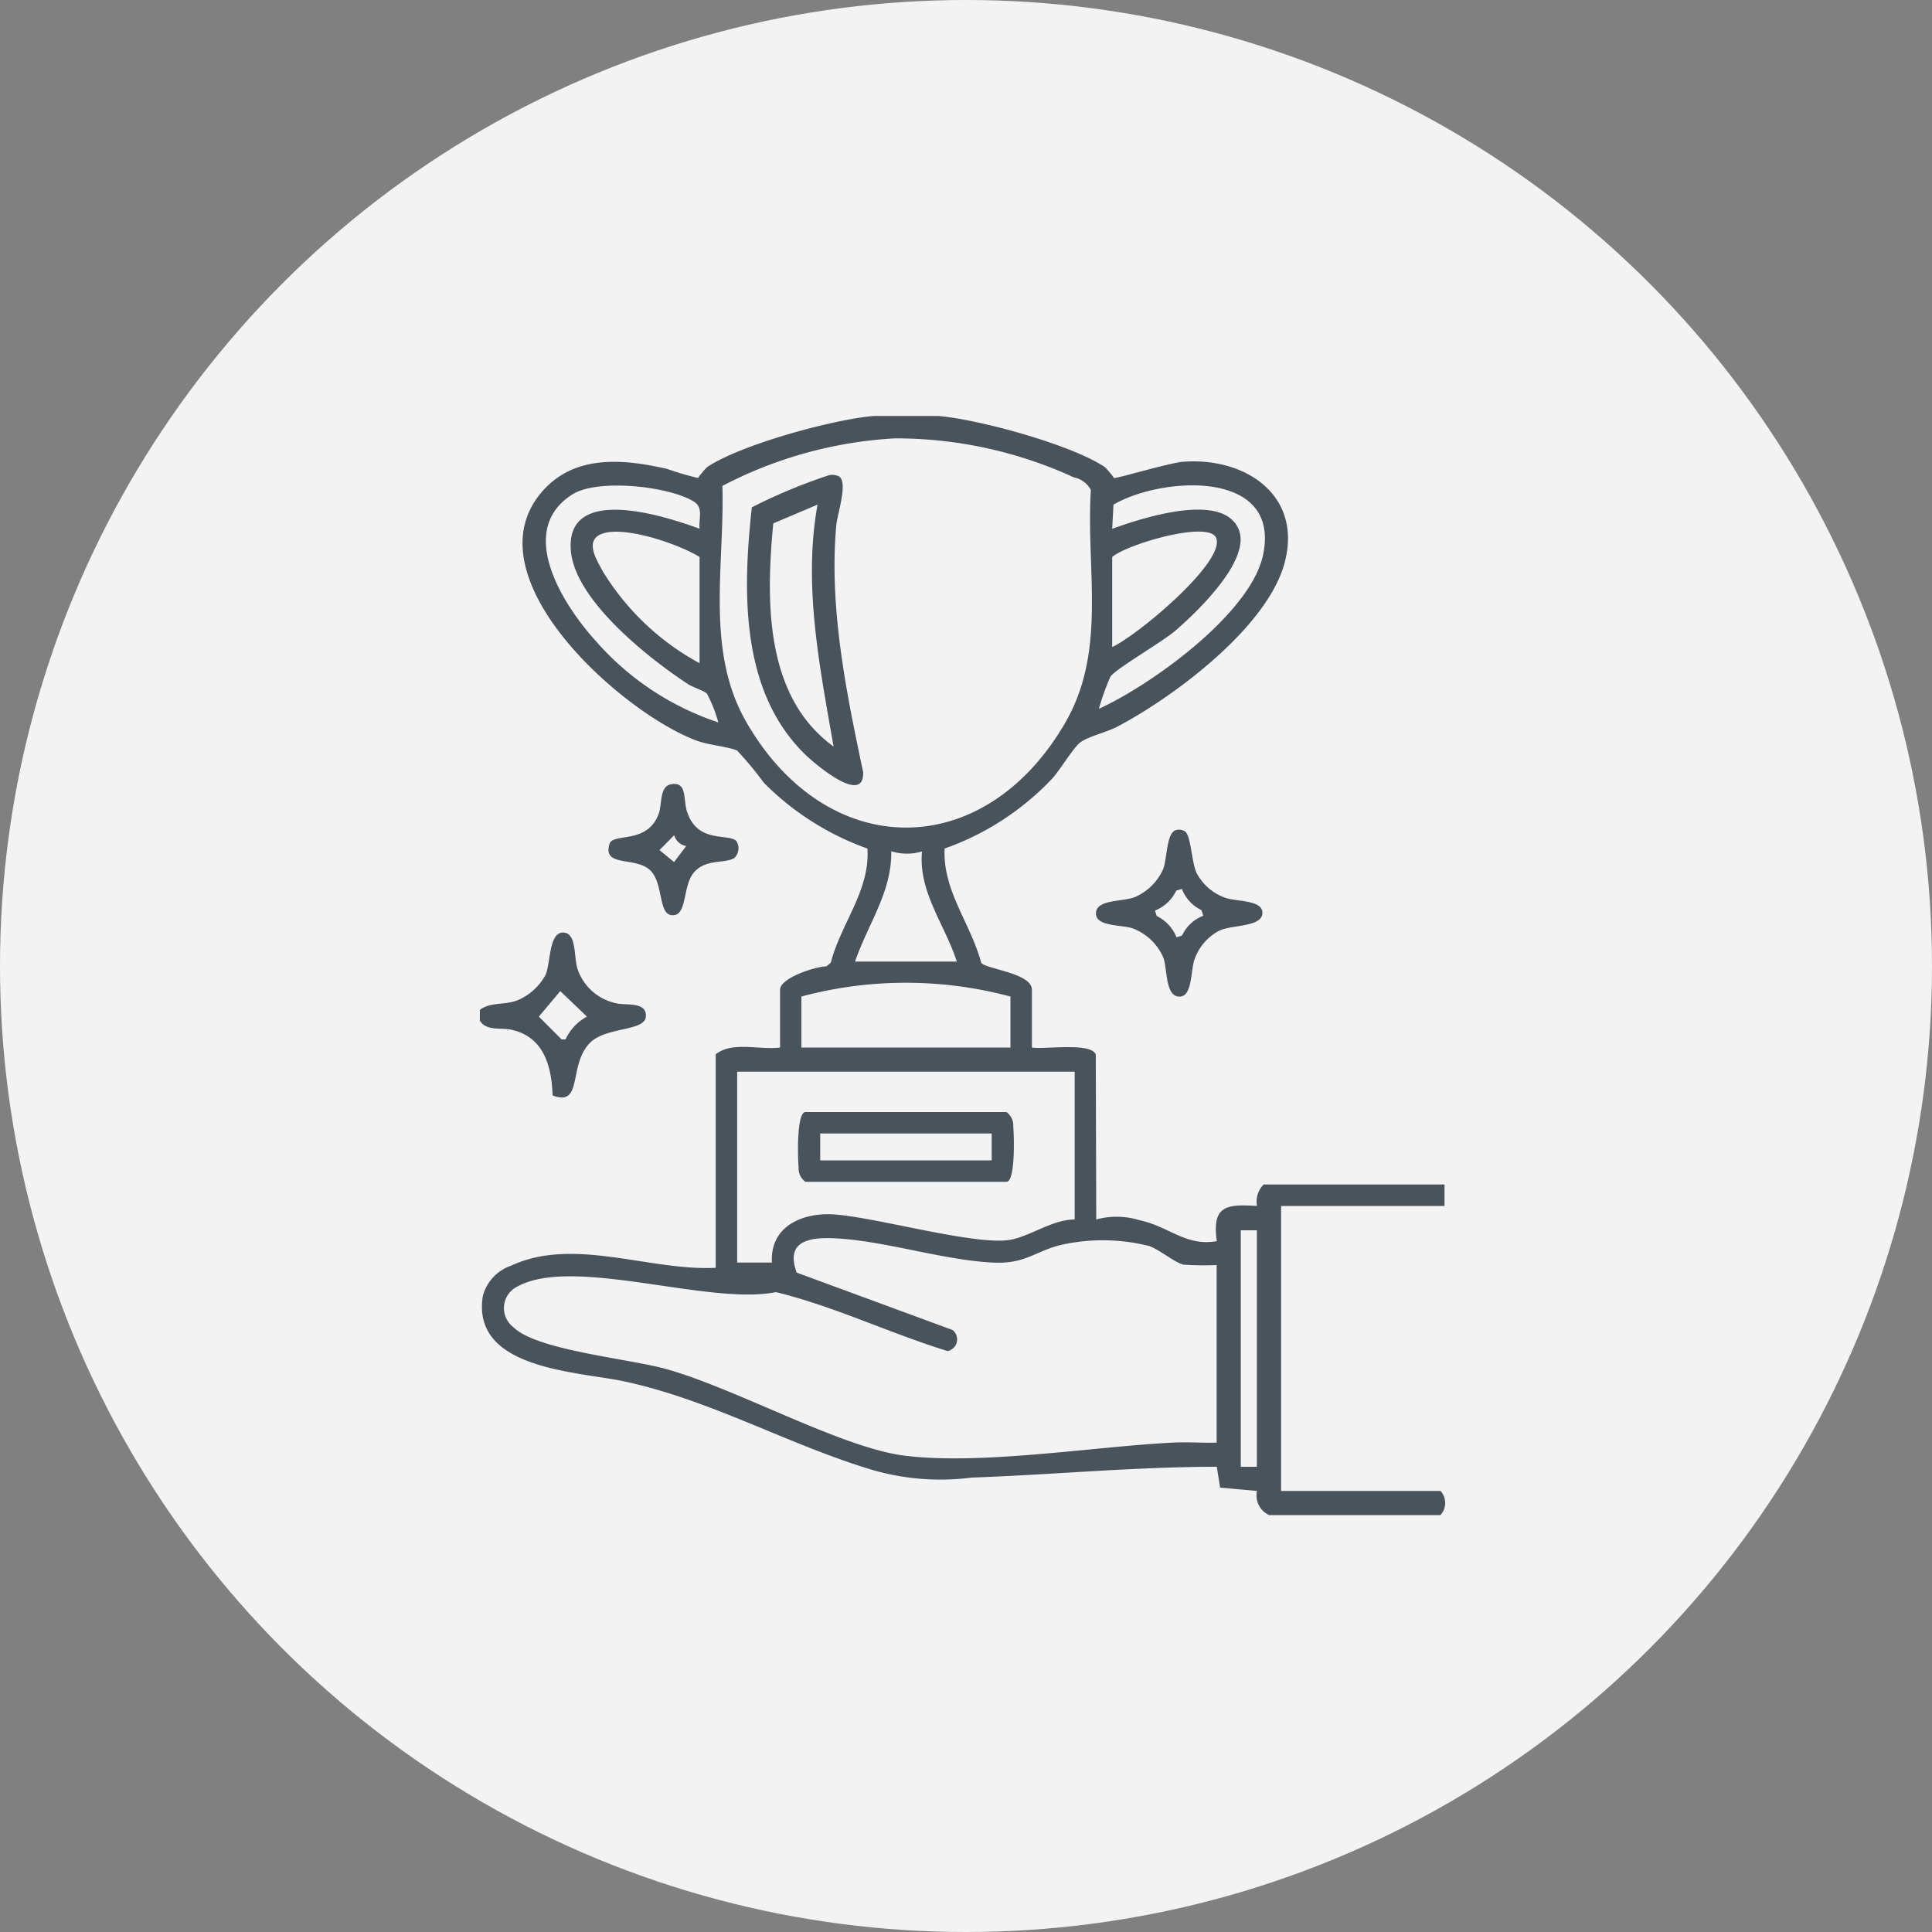
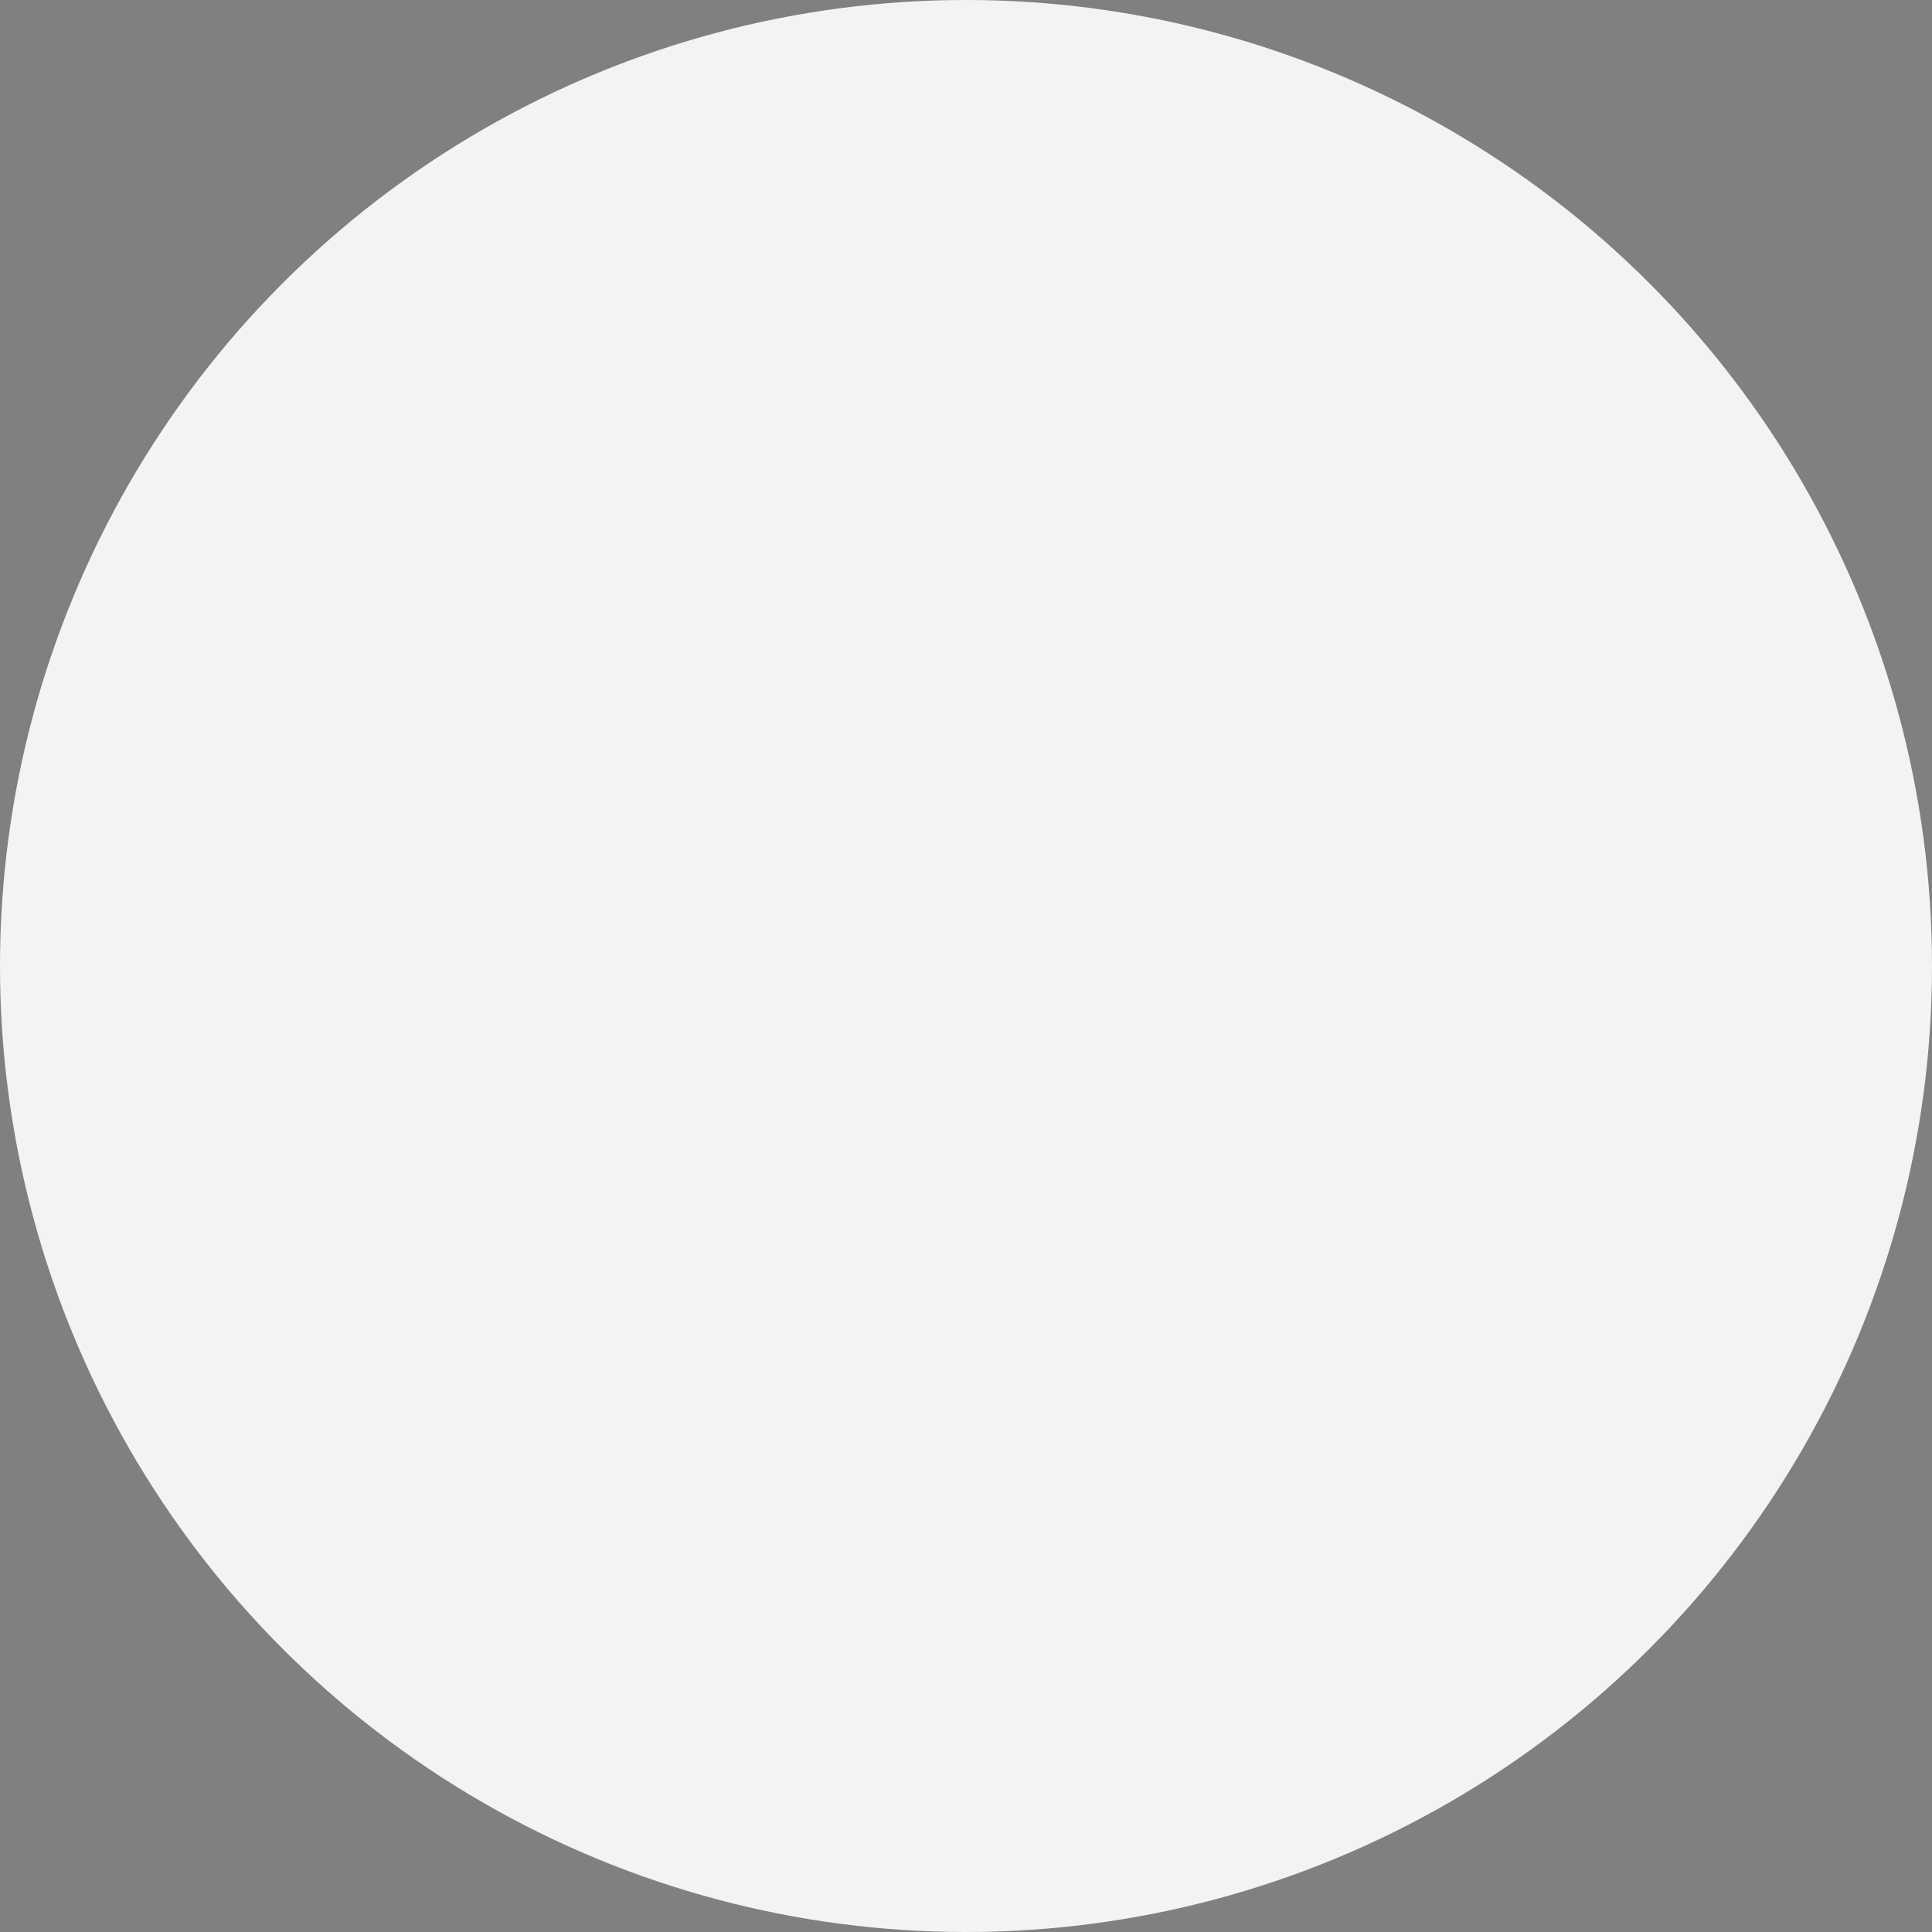
<svg xmlns="http://www.w3.org/2000/svg" id="icn_director04.svg" width="100" height="100" viewBox="0 0 100 100">
  <rect x="0" y="0" width="100" height="100" fill="#808080" stroke="none" />
  <defs>
    <style>
      .cls-1 {
        fill: #f3f3f3;
      }

      .cls-2 {
        fill: #49535b;
        fill-rule: evenodd;
      }
    </style>
  </defs>
  <circle id="楕円形_4" data-name="楕円形 4" class="cls-1" cx="50" cy="50" r="50" />
-   <path id="シェイプ_2394" data-name="シェイプ 2394" class="cls-2" d="M449.557,7286.53c2.083,0.17,6.937,1.49,8.649,2.66a5.664,5.664,0,0,1,.455.55c0.182,0.03,2.87-.79,3.588-0.84,3.217-.24,6.19,1.74,5.237,5.25-0.9,3.32-5.7,6.9-8.631,8.45-0.532.29-1.514,0.51-1.945,0.83-0.34.25-1.059,1.45-1.457,1.88a14.129,14.129,0,0,1-5.559,3.61c-0.108,2.18,1.342,3.86,1.893,5.91,0.252,0.34,2.624.53,2.624,1.4v2.99c0.649,0.11,3.083-.29,3.306.37l0.024,8.53a4,4,0,0,1,2.246.04c1.507,0.31,2.393,1.37,3.994,1.08-0.255-1.83.479-1.92,2.079-1.82a1.251,1.251,0,0,1,.347-1.11h9.361v1.11h-8.459v14.75h8.251a0.927,0.927,0,0,1,0,1.25h-8.876a1.124,1.124,0,0,1-.624-1.25l-1.908-.17-0.171-1.08c-4.238,0-8.448.41-12.689,0.56a12.611,12.611,0,0,1-5.474-.5c-4.218-1.32-8.092-3.52-12.461-4.47-2.437-.53-7.966-0.61-7.367-4.42a2.268,2.268,0,0,1,1.467-1.58c3.24-1.51,7.185.29,10.589,0.11v-11.05c0.867-.69,2.276-0.21,3.329-0.35v-2.99c0-.62,1.858-1.21,2.4-1.21l0.226-.19c0.526-2.04,2.043-3.74,1.895-5.91a14.315,14.315,0,0,1-5.355-3.4,18.32,18.32,0,0,0-1.386-1.67c-0.433-.2-1.474-0.28-2.114-0.52-3.837-1.44-11.664-8.36-8.078-12.77,1.67-2.05,4.241-1.82,6.565-1.29a15.093,15.093,0,0,0,1.6.47,5.513,5.513,0,0,1,.455-0.55c1.712-1.17,6.566-2.49,8.649-2.66h3.328Zm-2.248,1.16a21.881,21.881,0,0,0-8.918,2.46c0.124,4.11-.9,8.53,1.248,12.24,4.188,7.25,12.312,7.27,16.508,0,2.158-3.74,1.055-7.91,1.316-12.03a1.269,1.269,0,0,0-.879-0.65A22.041,22.041,0,0,0,447.309,7287.69Zm-10.1,4.68c-0.056-.55.226-1.09-0.315-1.42-1.31-.79-4.937-1.18-6.25-0.37-2.972,1.86-.5,5.72,1.16,7.56a14.482,14.482,0,0,0,6.375,4.25,6.992,6.992,0,0,0-.591-1.49c-0.148-.15-0.716-0.32-0.976-0.49-2-1.31-5.81-4.3-6.06-6.86C430.214,7290.04,435.38,7291.69,437.214,7292.37Zm20.665,9.32c2.719-1.24,7.857-4.93,8.5-7.96,0.948-4.45-5.211-4.08-7.741-2.61l-0.066,1.25c1.482-.53,5.735-1.96,6.551.04,0.649,1.59-2.178,4.29-3.3,5.25-0.7.59-2.985,1.91-3.335,2.35A11.849,11.849,0,0,0,457.879,7301.69Zm-20.665-2.36v-5.5c-1.039-.66-4.073-1.71-5.169-1.15-0.748.39-.142,1.32,0.153,1.88A13.287,13.287,0,0,0,437.214,7299.33Zm21.358-.84c1.283-.59,5.538-4.14,5.417-5.49a0.439,0.439,0,0,0-.07-0.22c-0.55-.8-4.619.41-5.347,1.05v4.66Zm-13.314,16.28h5.27c-0.608-1.91-2-3.6-1.8-5.7a2.7,2.7,0,0,1-1.592-.01C447.172,7311.17,445.909,7312.85,445.258,7314.77Zm8.044,1.81a20.888,20.888,0,0,0-10.818,0v2.64H453.3v-2.64Zm3.328,3.89H439.156v9.88h1.8c-0.115-1.88,1.595-2.61,3.241-2.49,2.218,0.16,7.337,1.63,9.108,1.31,1.032-.19,2.174-1.05,3.322-1.05v-7.65Zm9.43,8.21h-0.832v12.24h0.832v-12.24Zm-2.08,1.8a16.067,16.067,0,0,1-1.7-.02c-0.493-.11-1.231-0.77-1.808-0.97a9.875,9.875,0,0,0-4.429-.08c-1.435.31-1.911,1.03-3.648,0.94-2.5-.12-5.369-1.06-7.916-1.24-1.346-.09-2.892-0.02-2.237,1.76l8.067,2.97a0.616,0.616,0,0,1-.258,1.09c-2.992-.92-5.848-2.31-8.885-3.05-3.452.7-10.427-1.86-13.339-.31a1.244,1.244,0,0,0-.256,2.12c1.22,1.21,6.011,1.63,7.948,2.18,3.613,1.02,8.951,4.01,12.2,4.46,3.948,0.53,9.844-.45,13.972-0.66,0.759-.04,1.529.02,2.287,0v-9.19Zm-38.138-13.21c0.557-.42,1.245-0.23,1.938-0.49a2.958,2.958,0,0,0,1.462-1.32c0.267-.58.16-2.26,0.947-2.19,0.683,0.06.5,1.28,0.718,1.91a2.69,2.69,0,0,0,2,1.75c0.481,0.12,1.592-.1,1.528.69-0.061.76-2,.53-2.843,1.31-1.215,1.13-.363,3.39-1.984,2.77-0.052-1.5-.445-3.01-2.092-3.39-0.559-.14-1.326.08-1.673-0.48v-0.56Zm4.436,1.53a2.525,2.525,0,0,1,1.109-1.18l-1.382-1.32-1.109,1.32,1.178,1.18h0.2Zm31.582-10.83a0.563,0.563,0,0,1,.457.05c0.337,0.17.357,1.6,0.621,2.16a2.684,2.684,0,0,0,1.489,1.29c0.581,0.2,1.863.11,1.917,0.73,0.069,0.8-1.558.65-2.227,0.97a2.677,2.677,0,0,0-1.285,1.49c-0.2.58-.113,1.87-0.731,1.92-0.8.07-.656-1.42-0.888-2.03a2.821,2.821,0,0,0-1.558-1.49c-0.547-.2-1.866-0.09-1.921-0.73-0.069-.8,1.386-0.64,2.022-0.9a2.84,2.84,0,0,0,1.457-1.45C461.413,7309.45,461.37,7308.11,461.86,7307.97Zm0.315,3.04-0.287.09a2.067,2.067,0,0,1-1.1,1.03l0.087,0.28a2.086,2.086,0,0,1,1.024,1.1l0.286-.08a1.994,1.994,0,0,1,1.1-1.03l-0.088-.29A2.012,2.012,0,0,1,462.175,7311.01Zm-23.051-2.47a0.7,0.7,0,0,1-.109.87c-0.5.3-1.4,0.04-2.031,0.68-0.668.67-.383,2.22-1.11,2.28-0.846.07-.482-1.64-1.223-2.33-0.766-.73-2.515-0.12-2.084-1.4,0.264-.52,1.947.04,2.525-1.5,0.2-.53.028-1.46,0.673-1.55,0.822-.13.592,0.78,0.8,1.42C437.1,7308.69,438.73,7308.11,439.124,7308.54Zm-2.6.25a0.778,0.778,0,0,1-.623-0.56l-0.761.77,0.755,0.62Zm7.317-19.17a0.757,0.757,0,0,1,.59.04c0.482,0.29-.088,1.96-0.138,2.51-0.391,4.24.515,8.67,1.39,12.8,0.051,1.72-2.421-.37-2.919-0.84-3.452-3.27-3.322-8.5-2.845-12.87A28.216,28.216,0,0,1,443.837,7289.62Zm-0.521,1.5-2.291.97c-0.378,4-.455,8.96,3.122,11.55C443.433,7299.54,442.562,7295.28,443.316,7291.12Zm-0.624,31.44h10.4a0.842,0.842,0,0,1,.355.75c0.044,0.46.117,2.86-.355,2.86h-10.4a0.84,0.84,0,0,1-.355-0.75C442.292,7324.97,442.22,7322.56,442.692,7322.56Zm9.639,1.11h-8.876v1.39h8.876v-1.39Z" transform="translate(-401 -7265)" />
</svg>